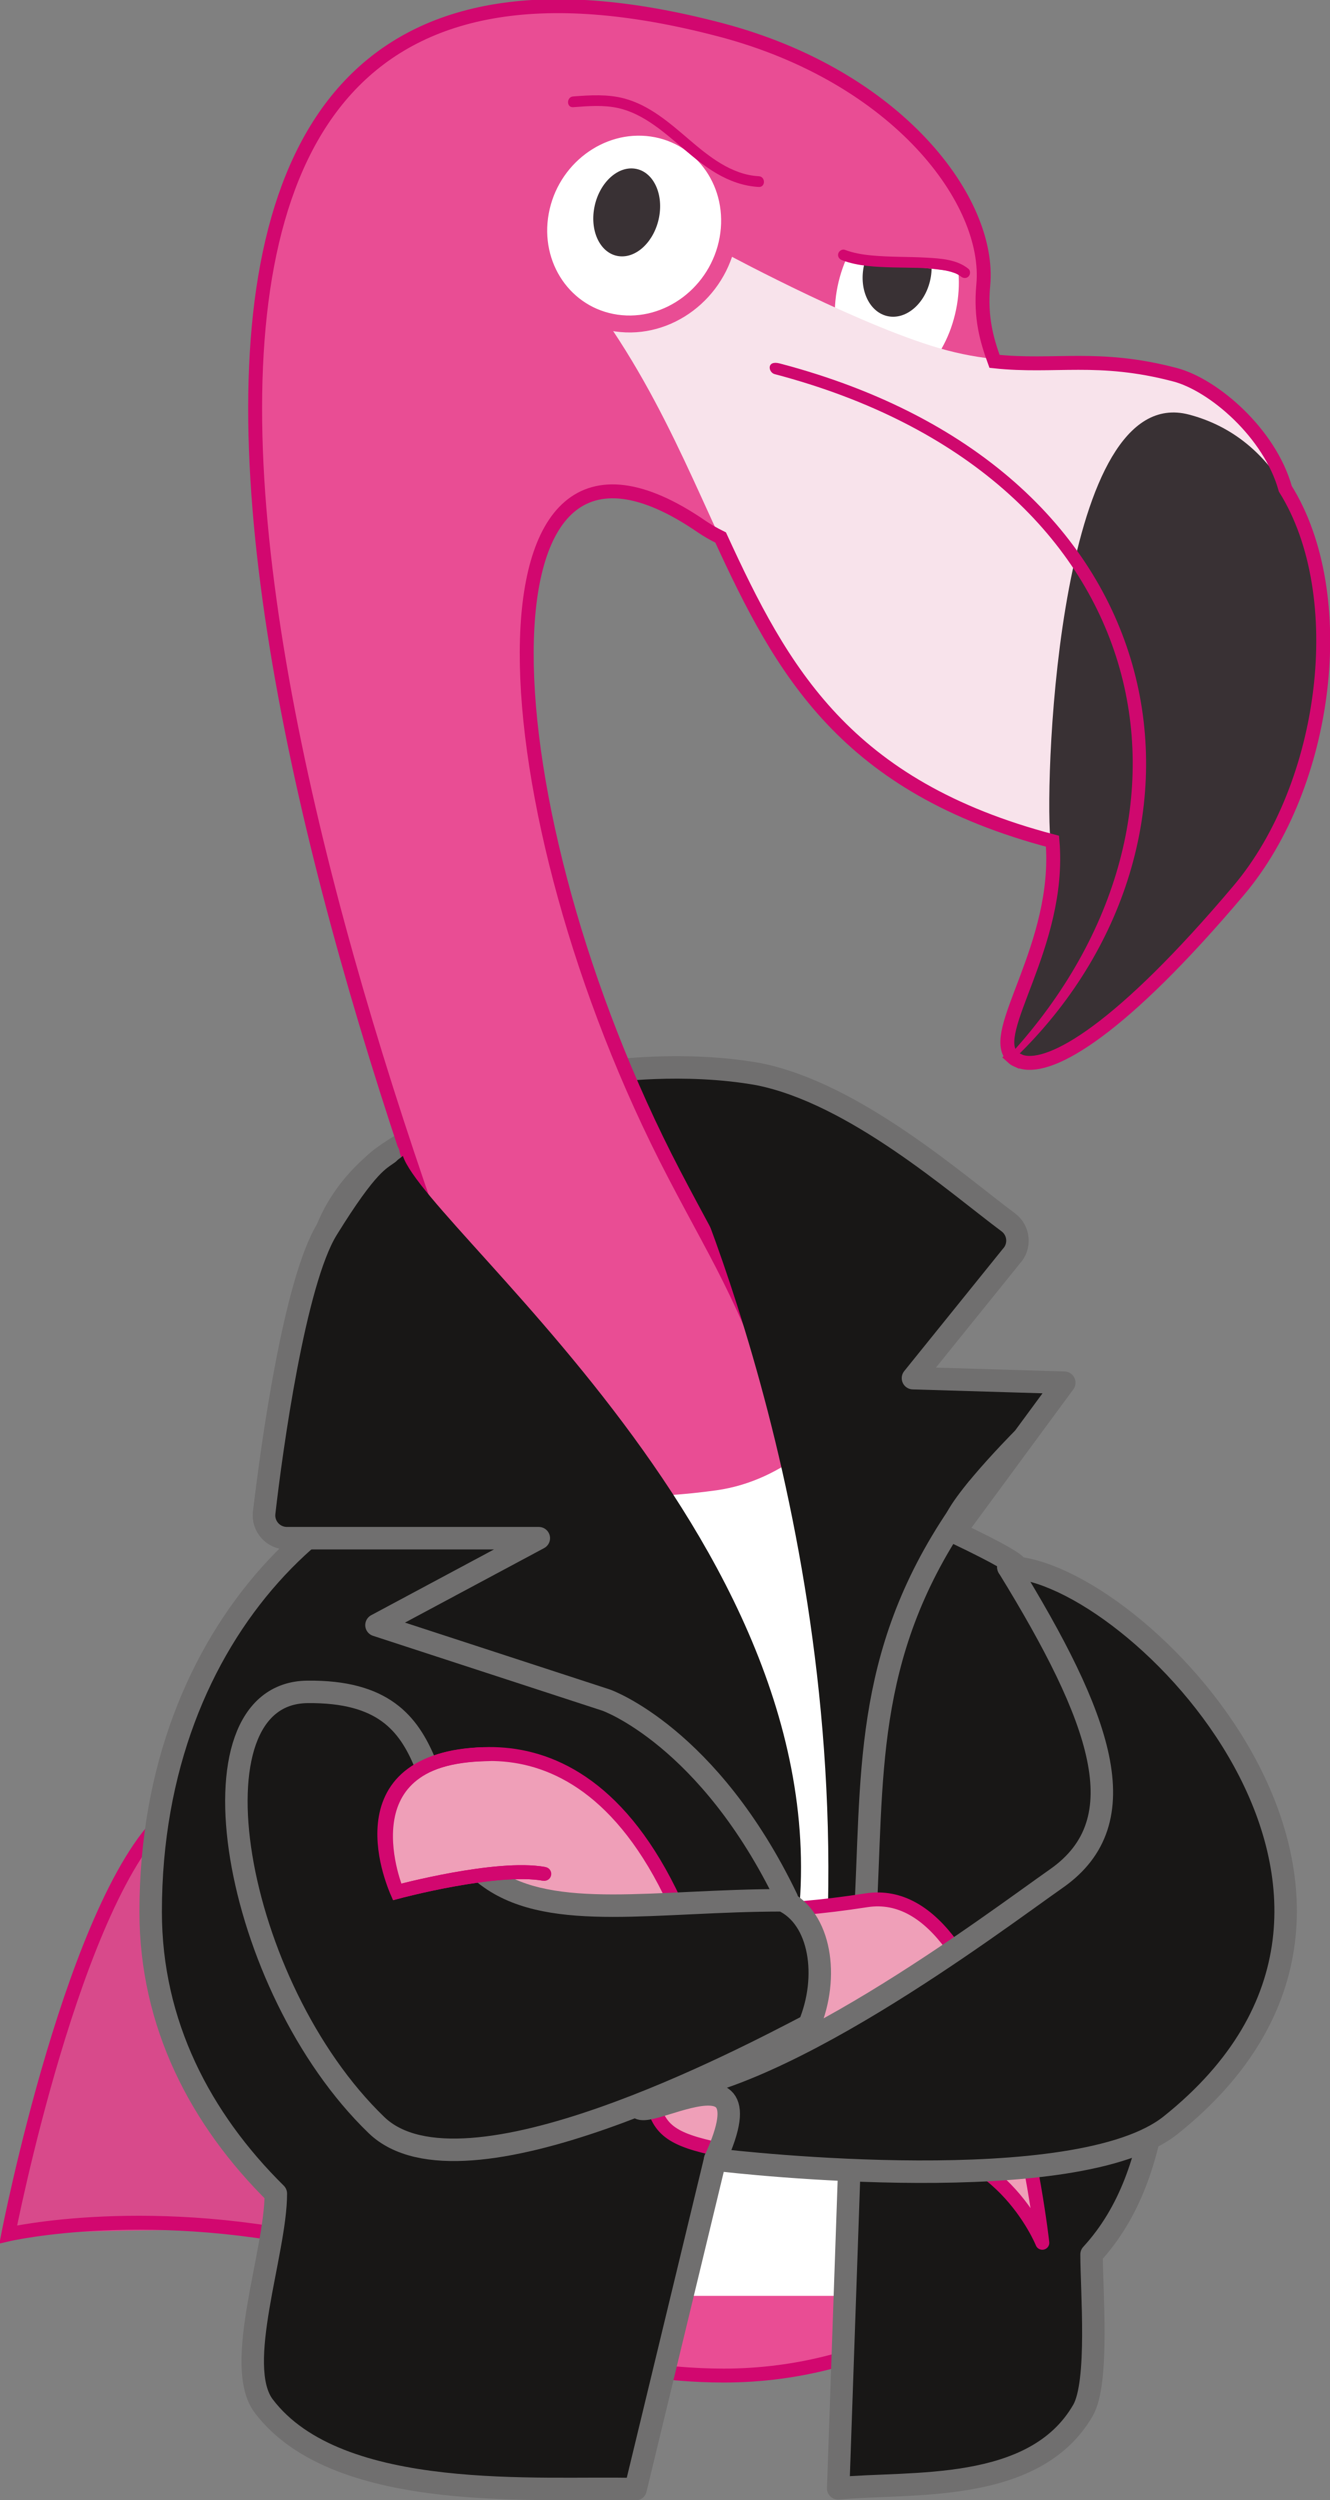
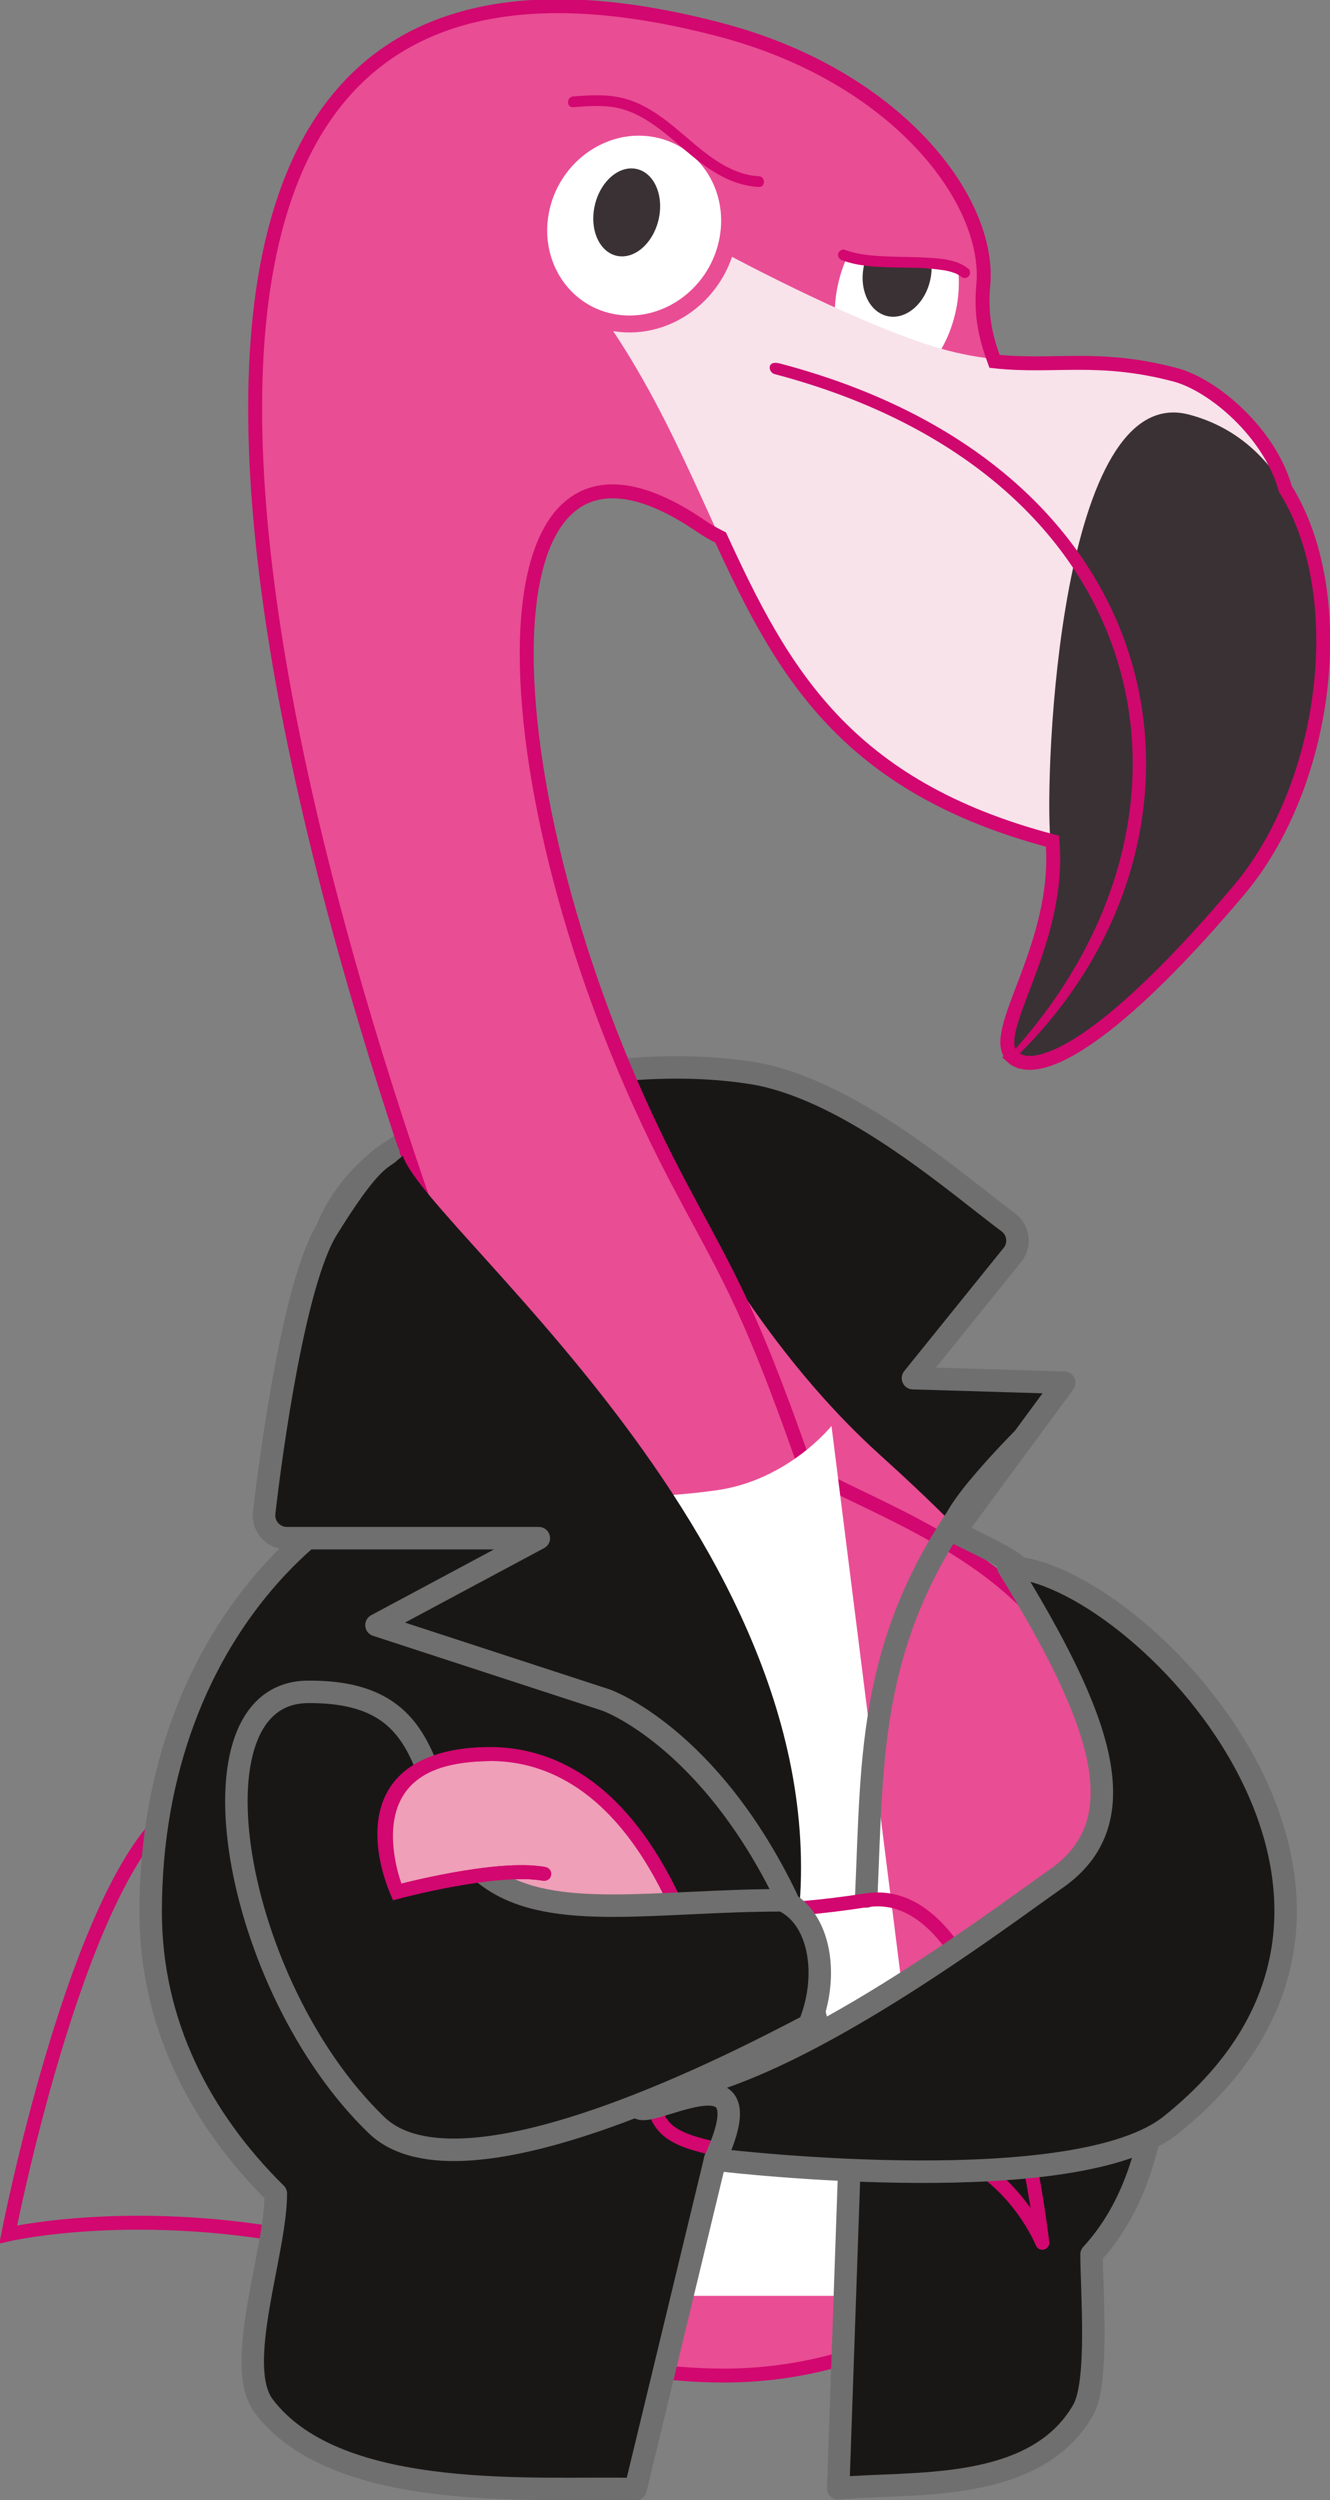
<svg xmlns="http://www.w3.org/2000/svg" width="20.711mm" height="38.906mm" viewBox="0 0 20.711 38.906" version="1.1" id="svg1">
  <rect x="0" y="0" width="20.711" height="38.906" fill="#808080" stroke="none" />
  <defs id="defs1">
    <clipPath clipPathUnits="userSpaceOnUse" id="clipPath2377">
      <path d="M 0,841.89 H 595.276 V 0 H 0 Z" transform="translate(-59.676,-450.45)" id="path2377" />
    </clipPath>
    <clipPath clipPathUnits="userSpaceOnUse" id="clipPath2379">
      <path d="M 0,841.89 H 595.276 V 0 H 0 Z" transform="translate(-56.053,-477.338)" id="path2379" />
    </clipPath>
    <clipPath clipPathUnits="userSpaceOnUse" id="clipPath2381">
      <path d="M 0,841.89 H 595.276 V 0 H 0 Z" transform="translate(-71.789,-480.442)" id="path2381" />
    </clipPath>
    <clipPath clipPathUnits="userSpaceOnUse" id="clipPath2383">
      <path d="M 0,841.89 H 595.276 V 0 H 0 Z" transform="translate(-71.789,-480.442)" id="path2383" />
    </clipPath>
    <clipPath clipPathUnits="userSpaceOnUse" id="clipPath2389">
-       <path d="M 0,841.89 H 595.276 V 0 H 0 Z" transform="translate(-38.574,-429.299)" id="path2389" />
-     </clipPath>
+       </clipPath>
    <clipPath clipPathUnits="userSpaceOnUse" id="clipPath2391">
      <path d="M 0,841.89 H 595.276 V 0 H 0 Z" transform="translate(-93.898,-443.578)" id="path2391" />
    </clipPath>
    <clipPath clipPathUnits="userSpaceOnUse" id="clipPath2393">
      <path d="M 0,841.89 H 595.276 V 0 H 0 Z" transform="translate(-77.086,-463.702)" id="path2393" />
    </clipPath>
    <clipPath clipPathUnits="userSpaceOnUse" id="clipPath2395">
      <path d="M 0,841.89 H 595.276 V 0 H 0 Z" transform="translate(-80.761,-513.885)" id="path2395" />
    </clipPath>
    <clipPath clipPathUnits="userSpaceOnUse" id="clipPath2397">
      <path d="M 0,841.89 H 595.276 V 0 H 0 Z" transform="translate(-79.346,-515.416)" id="path2397" />
    </clipPath>
    <clipPath clipPathUnits="userSpaceOnUse" id="clipPath2399">
      <path d="M 0,841.89 H 595.276 V 0 H 0 Z" transform="translate(-70.497,-516.558)" id="path2399" />
    </clipPath>
    <clipPath clipPathUnits="userSpaceOnUse" id="clipPath2401">
      <path d="M 0,841.89 H 595.276 V 0 H 0 Z" transform="translate(-83.311,-481.119)" id="path2401" />
    </clipPath>
    <clipPath clipPathUnits="userSpaceOnUse" id="clipPath2403">
      <path d="M 0,841.89 H 595.276 V 0 H 0 Z" transform="translate(-72.494,-511.324)" id="path2403" />
    </clipPath>
    <clipPath clipPathUnits="userSpaceOnUse" id="clipPath2405">
      <path d="M 0,841.89 H 595.276 V 0 H 0 Z" transform="translate(-62.151,-518.466)" id="path2405" />
    </clipPath>
    <clipPath clipPathUnits="userSpaceOnUse" id="clipPath2407">
      <path d="M 0,841.89 H 595.276 V 0 H 0 Z" transform="translate(-64.53,-518.657)" id="path2407" />
    </clipPath>
    <clipPath clipPathUnits="userSpaceOnUse" id="clipPath2409">
      <path d="M 0,841.89 H 595.276 V 0 H 0 Z" transform="translate(-83.209,-481.053)" id="path2409" />
    </clipPath>
    <clipPath clipPathUnits="userSpaceOnUse" id="clipPath2411">
      <path d="M 0,841.89 H 595.276 V 0 H 0 Z" transform="translate(-79.828,-426.552)" id="path2411" />
    </clipPath>
    <clipPath clipPathUnits="userSpaceOnUse" id="clipPath2413">
      <path d="M 0,841.89 H 595.276 V 0 H 0 Z" transform="translate(-74.384,-438.484)" id="path2413" />
    </clipPath>
    <clipPath clipPathUnits="userSpaceOnUse" id="clipPath2415">
      <path d="M 0,841.89 H 595.276 V 0 H 0 Z" transform="translate(-86.483,-428.382)" id="path2415" />
    </clipPath>
    <clipPath clipPathUnits="userSpaceOnUse" id="clipPath2417">
      <path d="M 0,841.89 H 595.276 V 0 H 0 Z" transform="translate(-56.084,-476.837)" id="path2417" />
    </clipPath>
    <clipPath clipPathUnits="userSpaceOnUse" id="clipPath2419">
      <path d="M 0,841.89 H 595.276 V 0 H 0 Z" transform="translate(-55.445,-476.958)" id="path2419" />
    </clipPath>
    <clipPath clipPathUnits="userSpaceOnUse" id="clipPath2421">
      <path d="M 0,841.89 H 595.276 V 0 H 0 Z" transform="translate(-68.075,-443.932)" id="path2421" />
    </clipPath>
    <clipPath clipPathUnits="userSpaceOnUse" id="clipPath2423">
-       <path d="M 0,841.89 H 595.276 V 0 H 0 Z" transform="translate(-67.876,-478.027)" id="path2423" />
-     </clipPath>
+       </clipPath>
    <clipPath clipPathUnits="userSpaceOnUse" id="clipPath2425">
      <path d="M 0,841.89 H 595.276 V 0 H 0 Z" transform="translate(-81.444,-462.157)" id="path2425" />
    </clipPath>
    <clipPath clipPathUnits="userSpaceOnUse" id="clipPath2427">
-       <path d="M 0,841.89 H 595.276 V 0 H 0 Z" transform="translate(-66.468,-442.188)" id="path2427" />
-     </clipPath>
+       </clipPath>
    <clipPath clipPathUnits="userSpaceOnUse" id="clipPath2429">
      <path d="M 0,841.89 H 595.276 V 0 H 0 Z" transform="translate(-66.468,-442.188)" id="path2429" />
    </clipPath>
    <clipPath clipPathUnits="userSpaceOnUse" id="clipPath2431">
      <path d="M 0,841.89 H 595.276 V 0 H 0 Z" transform="translate(-80.879,-515.798)" id="path2431" />
    </clipPath>
    <clipPath clipPathUnits="userSpaceOnUse" id="clipPath2433">
      <path d="M 0,841.89 H 595.276 V 0 H 0 Z" transform="translate(-63.6,-523.097)" id="path2433" />
    </clipPath>
    <clipPath clipPathUnits="userSpaceOnUse" id="clipPath2435">
      <path d="M 0,841.89 H 595.276 V 0 H 0 Z" transform="translate(-75.468,-516.349)" id="path2435" />
    </clipPath>
    <clipPath clipPathUnits="userSpaceOnUse" id="clipPath2437">
      <path d="M 0,841.89 H 595.276 V 0 H 0 Z" transform="translate(-94.156,-445.344)" id="path2437" />
    </clipPath>
    <clipPath clipPathUnits="userSpaceOnUse" id="clipPath2439">
      <path d="M 0,841.89 H 595.276 V 0 H 0 Z" transform="translate(-83.418,-464.331)" id="path2439" />
    </clipPath>
    <clipPath clipPathUnits="userSpaceOnUse" id="clipPath2441">
      <path d="M 0,841.89 H 595.276 V 0 H 0 Z" transform="translate(-82.812,-458.696)" id="path2441" />
    </clipPath>
    <clipPath clipPathUnits="userSpaceOnUse" id="clipPath2443">
      <path d="M 0,841.89 H 595.276 V 0 H 0 Z" transform="translate(-51.872,-453.196)" id="path2443" />
    </clipPath>
    <clipPath clipPathUnits="userSpaceOnUse" id="clipPath2445">
      <path d="M 0,841.89 H 595.276 V 0 H 0 Z" transform="translate(-59.676,-450.45)" id="path2445" />
    </clipPath>
    <clipPath clipPathUnits="userSpaceOnUse" id="clipPath2447">
      <path d="M 0,841.89 H 595.276 V 0 H 0 Z" transform="translate(-59.874,-450.45)" id="path2447" />
    </clipPath>
  </defs>
  <g id="layer1" transform="translate(-83.344,-114.565)">
    <path id="path2376" d="m 0,0 c -6.358,-0.145 -3.846,-6.073 -3.846,-6.073 0,0 4.386,1.18 6.493,0.794" style="fill:#ef9fb8;fill-opacity:1;fill-rule:nonzero;stroke:none" transform="matrix(0.353,0,0,-0.353,90.885,141.862)" clip-path="url(#clipPath2377)" />
    <path id="path2378" d="m 0,0 c 0,0 -2.288,-1.164 -3.317,-3.736 -1.012,-2.528 -2.448,-9.662 -2.772,-12.495 -0.069,-0.601 0.401,-1.122 1.005,-1.122 H 6.025 l -7.161,-3.833 10.139,-3.307 c 0,0 11.071,1.012 3.056,3.812" style="fill:none;stroke:#706f6f;stroke-width:0.991;stroke-linecap:round;stroke-linejoin:round;stroke-miterlimit:10;stroke-dasharray:none;stroke-opacity:1" transform="matrix(0.353,0,0,-0.353,89.607,132.376)" clip-path="url(#clipPath2379)" />
    <path id="path2380" d="m 0,0 c 4.224,-0.846 8.721,-4.828 11.008,-6.53 0.485,-0.361 0.544,-1.061 0.13,-1.501 l -4.334,-5.369 6.675,-0.2 -6.274,-8.519 c 0,0 0.04,-2.425 -3.602,0.994 -3.641,3.418 -10.266,21.238 -10.266,21.238 0,0 3.32,0.487 6.663,-0.113" style="fill:#181716;fill-opacity:1;fill-rule:nonzero;stroke:none" transform="matrix(0.353,0,0,-0.353,95.159,131.281)" clip-path="url(#clipPath2381)" />
    <path id="path2382" d="m 0,0 c 4.224,-0.846 8.721,-4.828 11.008,-6.53 0.485,-0.361 0.544,-1.061 0.13,-1.501 l -4.334,-5.369 6.675,-0.2 -6.274,-8.519 c 0,0 0.04,-2.425 -3.602,0.994 -3.641,3.418 -10.266,21.238 -10.266,21.238 0,0 3.32,0.487 6.663,-0.113 z" style="fill:none;stroke:#706f6f;stroke-width:0.991;stroke-linecap:round;stroke-linejoin:round;stroke-miterlimit:10;stroke-dasharray:none;stroke-opacity:1" transform="matrix(0.353,0,0,-0.353,95.159,131.281)" clip-path="url(#clipPath2383)" />
    <path id="path2388" d="M 0,0 C 0,0 3.463,24.543 17.54,23.897 27.216,23.453 35.079,18.342 35.079,11.49 35.079,4.637 27.499,0.245 17.812,0.245 8.125,0.245 0,0 0,0" style="fill:#d84a8b;fill-opacity:1;fill-rule:nonzero;stroke:none" transform="matrix(0.353,0,0,-0.353,83.441,149.323)" clip-path="url(#clipPath2389)" />
    <path id="path2390" d="M 0,0 C 0,-8.105 -8.726,-14.676 -19.491,-14.676 -30.255,-14.676 -38.982,0 -38.982,0 c 0,0 8.727,14.676 19.491,14.676 C -8.726,14.676 0,8.105 0,0" style="fill:#ef9fb8;fill-opacity:1;fill-rule:nonzero;stroke:none" transform="matrix(0.353,0,0,-0.353,102.958,144.286)" clip-path="url(#clipPath2391)" />
    <path id="path2392" d="m 0,0 c -15.876,14.383 -21.623,50.433 -7.907,41.02 2.54,-1.743 11.612,-4.26 13.4,2.541 0.976,3.715 -1.309,4.545 -0.974,8.104 C 4.865,55.35 0.764,60.856 -7.077,62.917 -39.381,71.41 -26.46,25.785 -16.01,0 c -7.429,0 -16.107,-7.551 -16.107,-20.211 0,-12.66 14.406,-20.416 25.17,-20.416 10.765,0 19.491,9.141 19.491,20.416 C 12.544,-11.5 3.677,-3.331 0,0" style="fill:#e94d94;fill-opacity:1;fill-rule:nonzero;stroke:none" transform="matrix(0.353,0,0,-0.353,97.027,137.187)" clip-path="url(#clipPath2393)" />
    <path id="path2394" d="m 0,0 c -0.565,-2.345 -2.31,-3.89 -3.897,-3.452 -1.587,0.439 -2.416,2.694 -1.851,5.039 0.565,2.344 2.31,3.89 3.897,3.452 C -0.264,4.6 0.565,2.345 0,0" style="fill:#ffffff;fill-opacity:1;fill-rule:nonzero;stroke:#e94d94;stroke-width:0.631;stroke-linecap:butt;stroke-linejoin:miter;stroke-miterlimit:10;stroke-dasharray:none;stroke-opacity:1" transform="matrix(0.353,0,0,-0.353,98.324,119.483)" clip-path="url(#clipPath2395)" />
    <path id="path2396" d="m 0,0 c -0.259,-1.052 -1.117,-1.733 -1.917,-1.523 -0.799,0.211 -1.237,1.234 -0.978,2.286 0.259,1.051 1.117,1.733 1.917,1.523 C -0.179,2.075 0.259,1.052 0,0" style="fill:#393134;fill-opacity:1;fill-rule:nonzero;stroke:none" transform="matrix(0.353,0,0,-0.353,97.825,118.943)" clip-path="url(#clipPath2397)" />
    <path id="path2398" d="m 0,0 c 0,0 -4.427,0.987 -5.442,-2.873 6.494,-9.412 5.765,-19.198 19.603,-22.836 6.424,-1.689 -3.084,-9.273 -1.348,-9.73 1.672,-0.44 11.555,14.944 11.801,23.899 0.083,2.985 -3.036,5.867 -5.046,6.395 C 15.367,-4.04 13.459,-5.198 9.589,-4.181 6.052,-3.251 0,0 0,0" style="fill:#f8e3eb;fill-opacity:1;fill-rule:nonzero;stroke:none" transform="matrix(0.353,0,0,-0.353,94.703,118.54)" clip-path="url(#clipPath2399)" />
    <path id="path2400" d="M 0,0 C -2.174,0.572 1.77,4.704 1.348,9.73 1.097,12.71 1.764,29.901 7.467,28.401 14.929,26.439 14.764,13.72 9.567,7.569 4.371,1.419 1.313,-0.345 0,0" style="fill:#393134;fill-opacity:1;fill-rule:nonzero;stroke:none" transform="matrix(0.353,0,0,-0.353,99.223,131.042)" clip-path="url(#clipPath2401)" />
    <path id="path2402" d="m 0,0 c 16.856,-4.432 20.054,-19.45 10.395,-29.993 0.09,-0.082 0.121,-0.096 0.223,-0.142 9.758,9.418 7.671,25.857 -10.39,30.605 C -0.37,0.628 -0.285,0.075 0,0" style="fill:#cf086e;fill-opacity:1;fill-rule:nonzero;stroke:none" transform="matrix(0.353,0,0,-0.353,95.407,120.387)" clip-path="url(#clipPath2403)" />
    <path id="path2404" d="M 0,0 C -0.431,-2.373 1.072,-4.562 3.357,-4.888 5.641,-5.214 7.843,-3.555 8.274,-1.182 8.704,1.192 7.202,3.38 4.917,3.706 2.632,4.033 0.431,2.373 0,0" style="fill:#ffffff;fill-opacity:1;fill-rule:nonzero;stroke:#e94d94;stroke-width:0.747;stroke-linecap:butt;stroke-linejoin:miter;stroke-miterlimit:10;stroke-dasharray:none;stroke-opacity:1" transform="matrix(0.353,0,0,-0.353,91.759,117.867)" clip-path="url(#clipPath2405)" />
    <path id="path2406" d="m 0,0 c -0.196,-1.065 0.285,-2.018 1.076,-2.128 0.79,-0.109 1.59,0.665 1.786,1.731 C 3.058,0.668 2.577,1.621 1.786,1.73 0.996,1.84 0.196,1.065 0,0" style="fill:#393134;fill-opacity:1;fill-rule:nonzero;stroke:none" transform="matrix(0.353,0,0,-0.353,92.598,117.8)" clip-path="url(#clipPath2407)" />
    <path id="path2408" d="M 0,0 C 0.004,0.004 0.008,0.008 0.012,0.012 0.073,-0.016 0.124,-0.05 0.198,-0.069 1.511,-0.415 4.569,1.349 9.766,7.5 c 3.921,4.641 4.975,13.022 2.05,17.699 -0.681,2.45 -3.164,4.579 -4.863,5.026 -3.406,0.896 -5.305,0.304 -7.965,0.59 -0.335,0.922 -0.632,1.917 -0.496,3.364 0.347,3.685 -3.755,9.191 -11.595,11.252 -32.304,8.493 -19.366,-36.997 -8.916,-62.781 -6.368,0 -13.432,-6.287 -15.384,-15.844 -4.194,-3.531 -7.117,-18.56 -7.117,-18.56 0,0 6.347,1.469 14.666,-0.558 4.988,-3.649 11.414,-5.666 16.898,-5.666 6.643,0 12.506,3.483 16.024,8.798 4.699,2.68 7.735,6.925 7.735,11.705 0,5.4 -3.876,10.115 -9.645,12.664 -3.053,3.882 -9.277,5.746 -10.514,6.867 -2.646,7.572 -3.532,8.6 -5.795,12.94 -8.348,16.011 -9.384,35.813 1.217,28.538 0.23,-0.158 0.514,-0.322 0.841,-0.485 C -10.383,17.156 -7.6,12.066 1.546,9.661 1.933,5.055 -1.334,1.208 -0.211,0.156 -0.215,0.151 -0.219,0.146 -0.223,0.142 -0.133,0.06 -0.102,0.046 0,0 Z" style="fill:none;stroke:#d2076f;stroke-width:0.614;stroke-linecap:round;stroke-linejoin:miter;stroke-miterlimit:10;stroke-dasharray:none;stroke-opacity:1" transform="matrix(0.353,0,0,-0.353,99.188,131.066)" clip-path="url(#clipPath2409)" />
    <path id="path2410" d="m 0,0 -4.824,38.349 c 0,0 -1.91,-2.397 -5.079,-2.837 -5.726,-0.796 -8.577,0.432 -8.577,0.432 L -17.016,0" style="fill:#ffffff;fill-opacity:1;fill-rule:nonzero;stroke:none" transform="matrix(0.353,0,0,-0.353,97.995,150.292)" clip-path="url(#clipPath2411)" />
    <path id="path2412" d="m 0,0 -4.51,-5.9 -3.515,-14.546 c -4.105,0.122 -13.107,-0.685 -16.402,3.664 -1.349,1.781 0.533,6.762 0.533,9.365 -3.323,3.283 -5.522,7.478 -5.522,12.423 0,12.666 8.674,20.215 16.112,20.215 L -3.04,12.646 Z" style="fill:#181716;fill-opacity:1;fill-rule:nonzero;stroke:#706f6f;stroke-width:0.991;stroke-linecap:round;stroke-linejoin:round;stroke-miterlimit:10;stroke-dasharray:none;stroke-opacity:1" transform="matrix(0.353,0,0,-0.353,96.074,146.083)" clip-path="url(#clipPath2413)" />
    <path id="path2414" d="m 0,0 c 0,-1.596 0.336,-5.643 -0.38,-6.877 -2.145,-3.703 -7.605,-3.132 -10.797,-3.436 l 0.52,14.959 1.879,5.647 5.498,2.114 C 0.399,9.084 3.151,23.823 3.151,15.108 3.151,9.606 3.384,3.678 0,0" style="fill:#181716;fill-opacity:1;fill-rule:nonzero;stroke:#706f6f;stroke-width:0.991;stroke-linecap:round;stroke-linejoin:round;stroke-miterlimit:10;stroke-dasharray:none;stroke-opacity:1" transform="matrix(0.353,0,0,-0.353,100.342,149.647)" clip-path="url(#clipPath2415)" />
    <path id="path2416" d="M 0,0 C 1.106,-3.371 21.491,-18.976 16.887,-36.663 15.682,-41.291 3.131,-15.921 1.095,-12.264 -0.669,-9.098 -0.532,-5.448 -2.72,-3.182 -1.655,-1.148 -0.502,-0.387 0,0" style="fill:#181716;fill-opacity:1;fill-rule:nonzero;stroke:none" transform="matrix(0.353,0,0,-0.353,89.618,132.553)" clip-path="url(#clipPath2417)" />
    <path id="path2418" d="m 0,0 c -0.396,-0.299 -0.9,-0.429 -2.709,-3.355 -1.432,-2.317 -2.448,-9.663 -2.772,-12.496 -0.069,-0.6 0.401,-1.122 1.005,-1.122 H 6.633 l -7.161,-3.832 10.139,-3.308 c 0,0 4.521,-1.594 7.969,-8.76" style="fill:#181716;fill-opacity:1;fill-rule:nonzero;stroke:#706f6f;stroke-width:0.991;stroke-linecap:round;stroke-linejoin:round;stroke-miterlimit:10;stroke-dasharray:none;stroke-opacity:1" transform="matrix(0.353,0,0,-0.353,89.393,132.51)" clip-path="url(#clipPath2419)" />
    <path id="path2420" d="m 0,0 c -4.633,9.982 -11.996,5.527 -11.996,5.527 0,0 2.224,-3.447 2.798,-10.112" style="fill:#ef9fb8;fill-opacity:1;fill-rule:nonzero;stroke:#d2076f;stroke-width:0.614;stroke-linecap:round;stroke-linejoin:miter;stroke-miterlimit:10;stroke-dasharray:none;stroke-opacity:1" transform="matrix(0.353,0,0,-0.353,93.849,144.161)" clip-path="url(#clipPath2421)" />
    <path id="path2422" d="m 0,0 c 0,0 7.396,-15.296 6.967,-34.283 -0.054,-2.399 11.151,-7.155 14.551,-0.404 1.688,3.353 -6.818,15.205 -6.818,15.205 l -1.616,1.589 -7.542,9.171 z" style="fill:#181716;fill-opacity:1;fill-rule:nonzero;stroke:none" transform="matrix(0.353,0,0,-0.353,93.778,132.133)" clip-path="url(#clipPath2423)" />
    <path id="path2424" d="M 0,0 C -4.847,-6.376 -4.623,-11.707 -4.905,-17.975" style="fill:none;stroke:#706f6f;stroke-width:0.991;stroke-linecap:round;stroke-linejoin:round;stroke-miterlimit:10;stroke-dasharray:none;stroke-opacity:1" transform="matrix(0.353,0,0,-0.353,98.565,137.732)" clip-path="url(#clipPath2425)" />
    <path id="path2426" d="m 0,0 c 1.042,-8.038 -0.653,-8.425 4.505,-9.353 3.191,-0.626 3.106,0.068 6.329,0.404 5.034,0.524 6.994,-4.337 6.994,-4.337 0,0 -1.752,16.023 -7.757,15.099 C 5.961,1.181 4.316,1.39 -0.18,1.39 c -9.312,0 0,0 0.18,-1.39" style="fill:#ef9fb8;fill-opacity:1;fill-rule:nonzero;stroke:none" transform="matrix(0.353,0,0,-0.353,93.282,144.776)" clip-path="url(#clipPath2427)" />
    <path id="path2428" d="m 0,0 c 1.042,-8.038 -0.653,-8.425 4.505,-9.353 3.191,-0.626 3.106,0.068 6.329,0.404 5.034,0.524 6.994,-4.337 6.994,-4.337 0,0 -1.752,16.023 -7.757,15.099 C 5.961,1.181 4.316,1.39 -0.18,1.39 c -9.312,0 0,0 0.18,-1.39 z" style="fill:none;stroke:#d2076f;stroke-width:0.614;stroke-linecap:round;stroke-linejoin:round;stroke-miterlimit:10;stroke-dasharray:none;stroke-opacity:1" transform="matrix(0.353,0,0,-0.353,93.282,144.776)" clip-path="url(#clipPath2429)" />
    <path id="path2430" d="M 0,0 -6.35,0.747 -5.482,4.05 -0.346,2.699 Z" style="fill:#e94d94;fill-opacity:1;fill-rule:nonzero;stroke:none" transform="matrix(0.353,0,0,-0.353,98.366,118.808)" clip-path="url(#clipPath2431)" />
    <path id="path2432" d="m 0,0 c 0.66,0.049 1.339,0.106 1.991,-0.04 0.572,-0.129 1.088,-0.407 1.565,-0.74 0.955,-0.666 1.75,-1.54 2.758,-2.134 0.575,-0.338 1.203,-0.567 1.872,-0.603 0.305,-0.017 0.304,0.458 0,0.474 C 6.982,-2.978 5.989,-2.175 5.111,-1.425 4.255,-0.694 3.366,0.087 2.253,0.384 1.517,0.58 0.751,0.531 0,0.474 -0.303,0.452 -0.305,-0.023 0,0" style="fill:#d2076f;fill-opacity:1;fill-rule:nonzero;stroke:none" transform="matrix(0.353,0,0,-0.353,92.27,116.233)" clip-path="url(#clipPath2433)" />
    <path id="path2434" d="M 0,0 C 0.704,-0.268 1.493,-0.295 2.237,-0.318 2.972,-0.34 3.733,-0.312 4.454,-0.435 4.617,-0.463 4.779,-0.499 4.935,-0.555 5.014,-0.583 5.021,-0.585 5.1,-0.627 5.13,-0.643 5.159,-0.66 5.188,-0.679 5.2,-0.687 5.212,-0.695 5.224,-0.703 c 0.041,-0.029 -0.022,0.019 0.02,-0.016 0.098,-0.082 0.239,-0.096 0.335,0 0.085,0.084 0.099,0.253 0,0.336 C 5.079,0.032 4.353,0.077 3.732,0.112 2.923,0.158 2.11,0.133 1.302,0.21 0.903,0.247 0.502,0.314 0.126,0.457 0.006,0.503 -0.134,0.407 -0.166,0.292 -0.202,0.158 -0.12,0.046 0,0" style="fill:#d2076f;fill-opacity:1;fill-rule:nonzero;stroke:none" transform="matrix(0.353,0,0,-0.353,96.456,118.614)" clip-path="url(#clipPath2435)" />
    <path id="path2436" d="M 0,0 C 0.147,-1.492 0.198,-3.338 0,-3.882" style="fill:#ef9fb8;fill-opacity:1;fill-rule:nonzero;stroke:#d2076f;stroke-width:0.991;stroke-linecap:round;stroke-linejoin:miter;stroke-miterlimit:10;stroke-dasharray:none;stroke-opacity:1" transform="matrix(0.353,0,0,-0.353,103.049,143.663)" clip-path="url(#clipPath2437)" />
    <path id="path2438" d="m 0,0 c 0,0 -3.7,-3.724 -2.94,-4.105 4.078,-1.939 2.334,-1.529 2.334,-1.529" style="fill:none;stroke:#706f6f;stroke-width:0.991;stroke-linecap:round;stroke-linejoin:round;stroke-miterlimit:10;stroke-dasharray:none;stroke-opacity:1" transform="matrix(0.353,0,0,-0.353,99.261,136.965)" clip-path="url(#clipPath2439)" />
    <path id="path2440" d="m 0,0 c 5.514,-0.058 19.794,-14.514 7.156,-24.599 -4.127,-3.293 -18.917,-1.666 -20.094,-1.513 2.722,5.917 -4.778,0.444 -3.18,2.914 5.569,0 15.496,7.558 18.238,9.476 C 5.748,-11.183 4.09,-6.65 0,0" style="fill:#181716;fill-opacity:1;fill-rule:nonzero;stroke:#706f6f;stroke-width:0.991;stroke-linecap:round;stroke-linejoin:round;stroke-miterlimit:10;stroke-dasharray:none;stroke-opacity:1" transform="matrix(0.353,0,0,-0.353,99.047,138.953)" clip-path="url(#clipPath2441)" />
    <path id="path2442" d="m 0,0 c -5.514,-0.058 -3.291,-12.992 3.045,-19.098 3.801,-3.664 16.333,2.968 19.085,4.402 0.889,2.114 0.524,4.728 -1.166,5.508 -5.569,0 -10.142,-0.952 -12.884,0.966 C 4.452,-5.683 6.68,0.07 0,0" style="fill:#181716;fill-opacity:1;fill-rule:nonzero;stroke:#706f6f;stroke-width:0.991;stroke-linecap:round;stroke-linejoin:round;stroke-miterlimit:10;stroke-dasharray:none;stroke-opacity:1" transform="matrix(0.353,0,0,-0.353,88.132,140.893)" clip-path="url(#clipPath2443)" />
    <path id="path2444" d="m 0,0 c -6.358,-0.145 -3.846,-6.073 -3.846,-6.073 0,0 4.386,1.18 6.493,0.794" style="fill:#ef9fb8;fill-opacity:1;fill-rule:nonzero;stroke:#d2076f;stroke-width:0.614;stroke-linecap:butt;stroke-linejoin:miter;stroke-miterlimit:10;stroke-dasharray:none;stroke-opacity:1" transform="matrix(0.353,0,0,-0.353,90.885,141.862)" clip-path="url(#clipPath2445)" />
    <path id="path2446" d="m 0,0 c -6.84,-0.089 -4.045,-6.073 -4.045,-6.073 0,0 4.386,1.18 6.493,0.794" style="fill:none;stroke:#d2076f;stroke-width:0.614;stroke-linecap:round;stroke-linejoin:miter;stroke-miterlimit:10;stroke-dasharray:none;stroke-opacity:1" transform="matrix(0.353,0,0,-0.353,90.956,141.862)" clip-path="url(#clipPath2447)" />
  </g>
</svg>